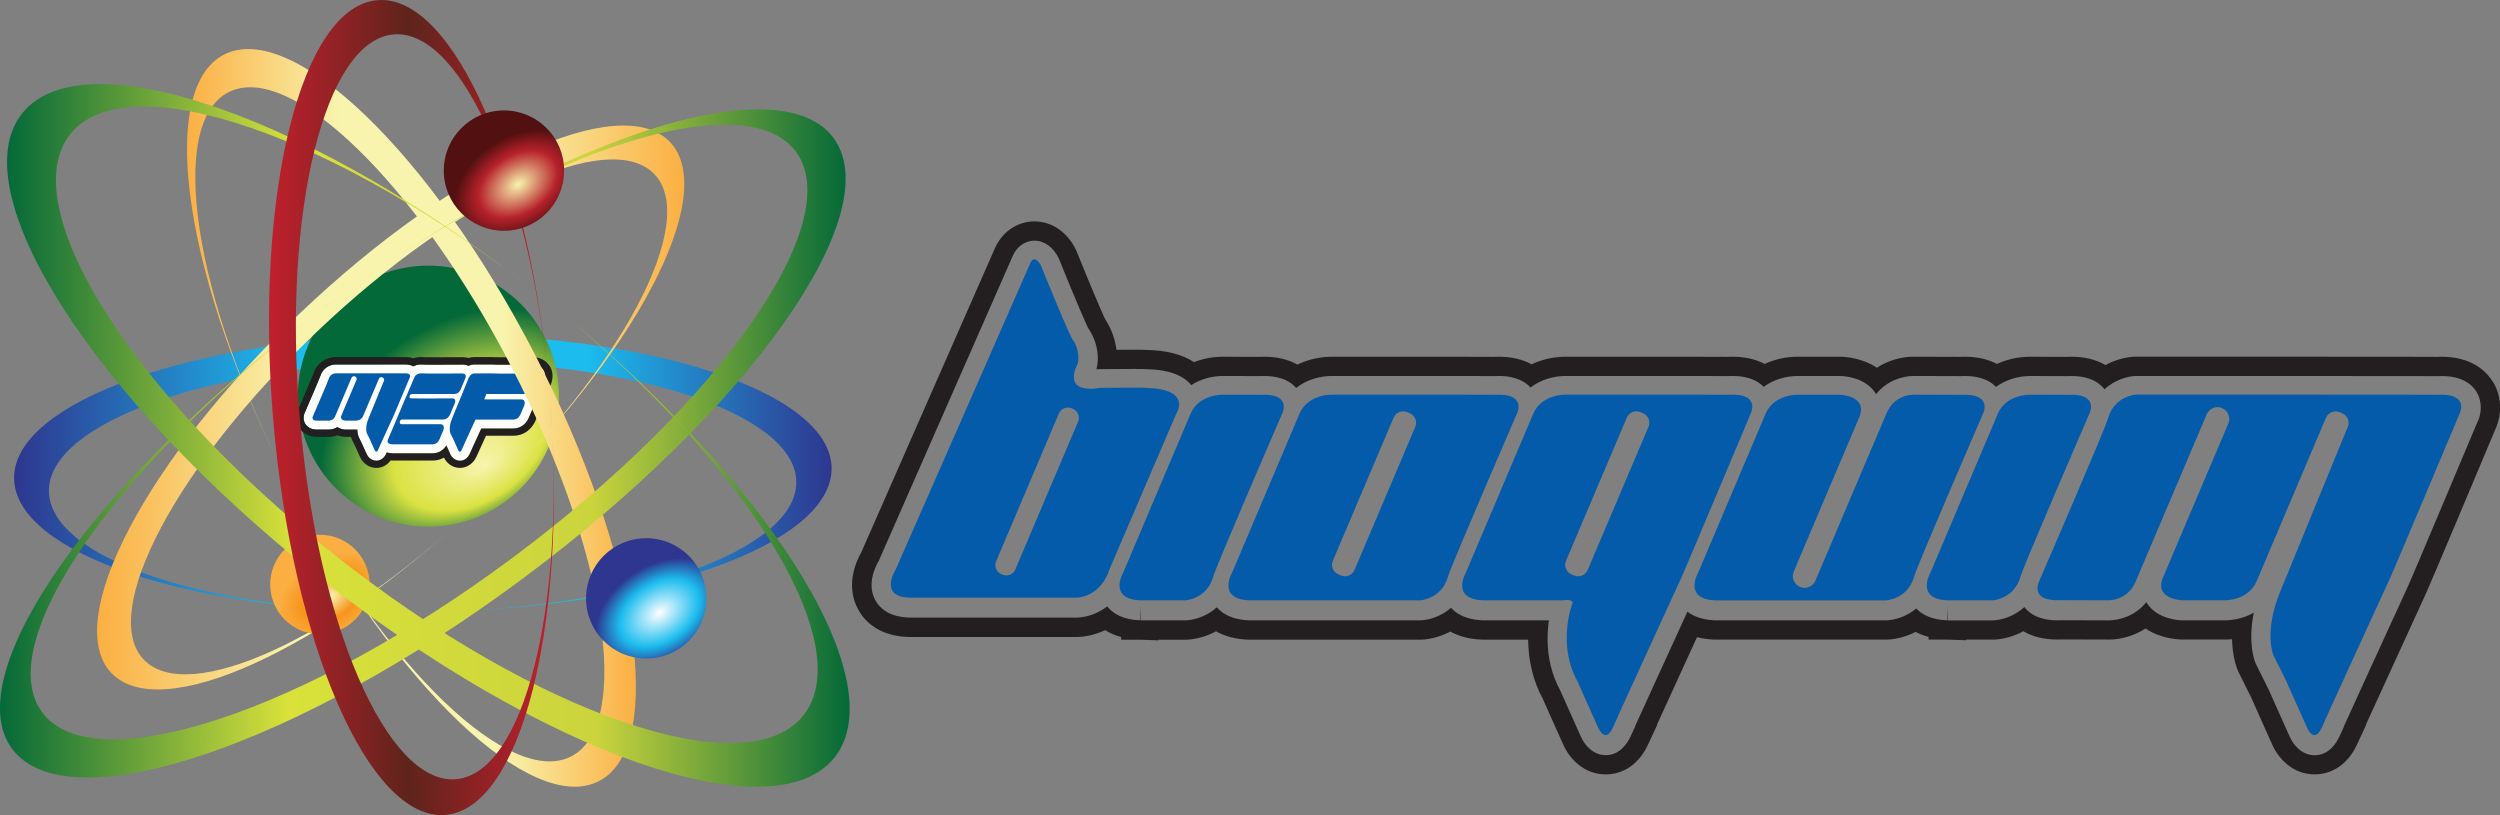
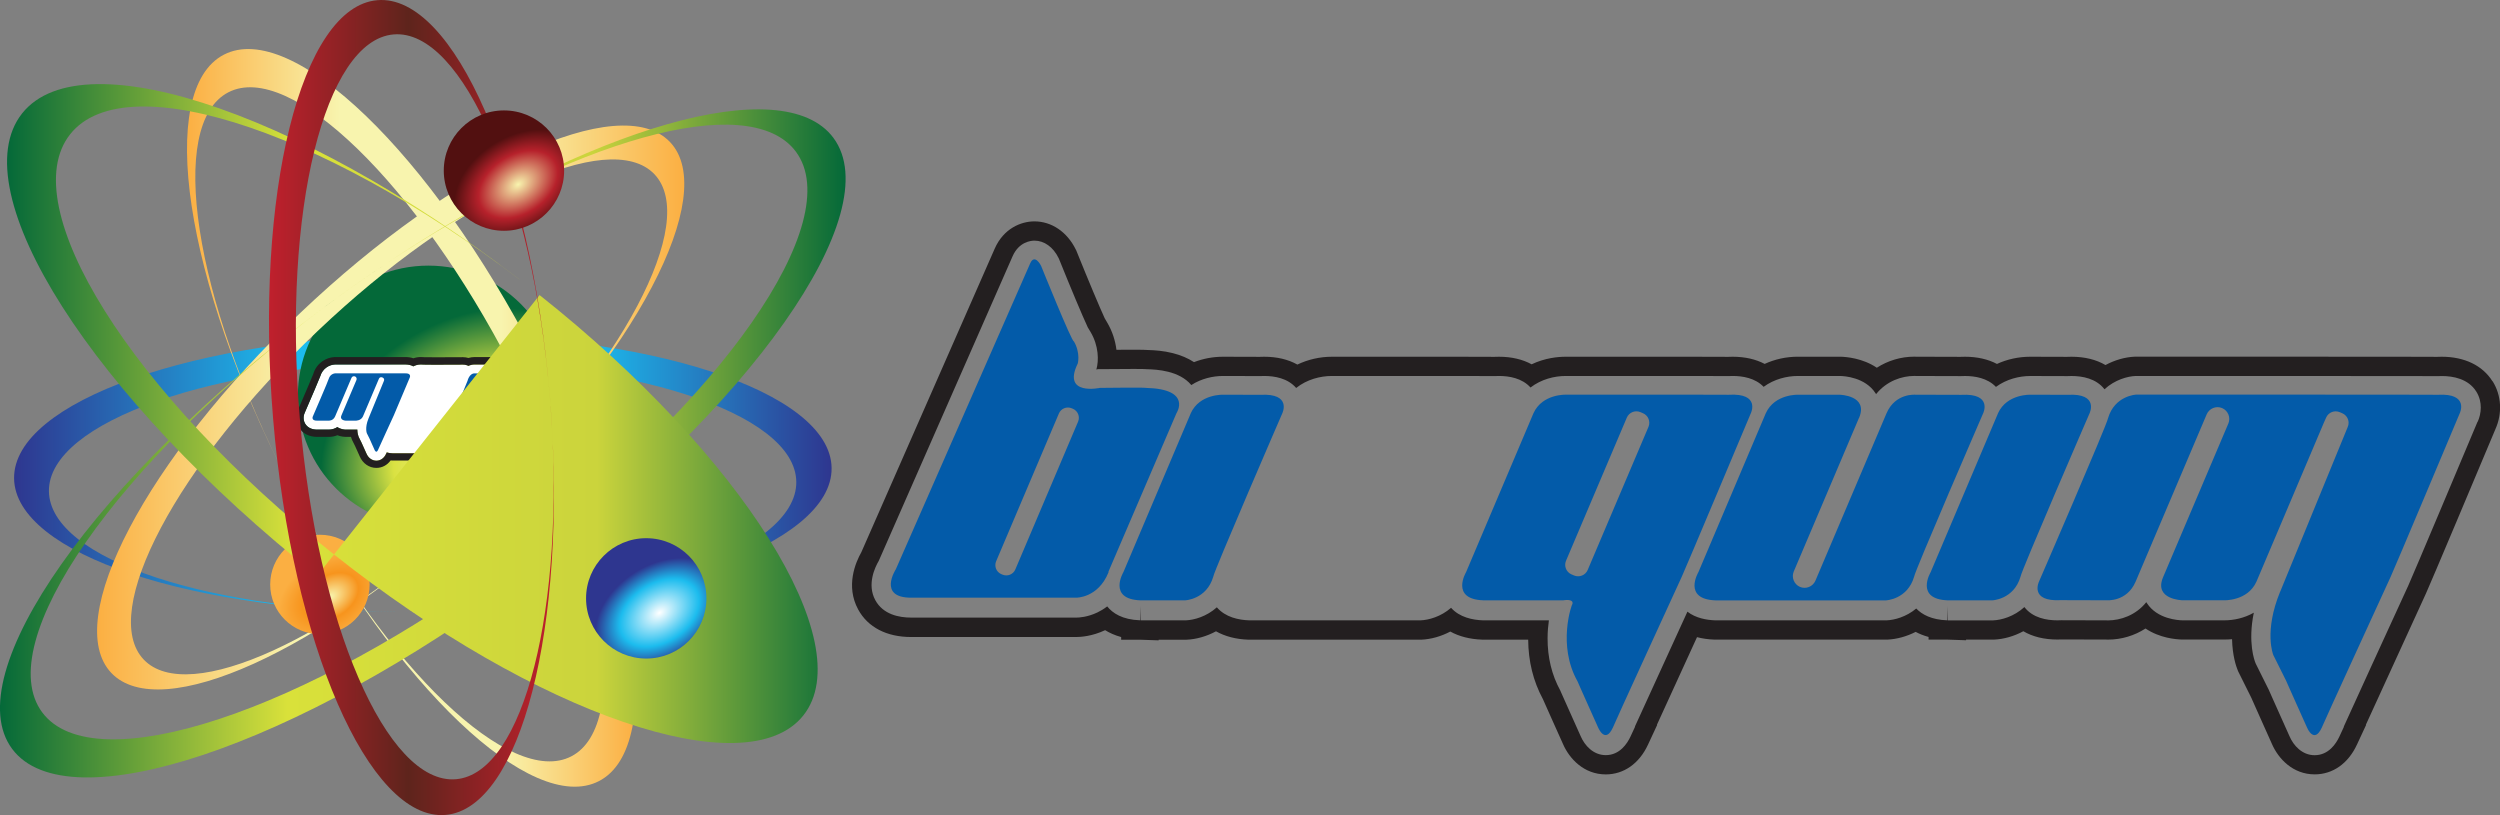
<svg xmlns="http://www.w3.org/2000/svg" xmlns:xlink="http://www.w3.org/1999/xlink" id="Layer_2" data-name="Layer 2" viewBox="0 0 704.58 229.71">
  <rect x="0" y="0" width="704.58" height="229.71" fill="#808080" stroke="none" />
  <defs>
    <style>
      .cls-1 {
        fill: url(#linear-gradient);
      }

      .cls-2 {
        fill: #035ba9;
      }

      .cls-3 {
        fill: #fff;
      }

      .cls-4 {
        fill: #231f20;
      }

      .cls-5 {
        fill: url(#radial-gradient-3);
      }

      .cls-6 {
        fill: url(#radial-gradient-4);
      }

      .cls-7 {
        fill: url(#radial-gradient-2);
      }

      .cls-8 {
        fill: url(#linear-gradient-8);
      }

      .cls-9 {
        fill: url(#linear-gradient-9);
      }

      .cls-10 {
        fill: url(#linear-gradient-3);
      }

      .cls-11 {
        fill: url(#linear-gradient-4);
      }

      .cls-12 {
        fill: url(#linear-gradient-2);
      }

      .cls-13 {
        fill: url(#linear-gradient-6);
      }

      .cls-14 {
        fill: url(#linear-gradient-7);
      }

      .cls-15 {
        fill: url(#linear-gradient-5);
      }

      .cls-16 {
        fill: url(#radial-gradient);
      }

      .cls-17 {
        fill: url(#linear-gradient-10);
      }

      .cls-18 {
        fill: url(#linear-gradient-11);
      }
    </style>
    <linearGradient id="linear-gradient" x1="116.77" y1="172.48" x2="119.6" y2="172.48" gradientUnits="userSpaceOnUse">
      <stop offset="0" stop-color="#2e368f" />
      <stop offset=".34" stop-color="#1cbcee" />
      <stop offset=".7" stop-color="#1cbcee" />
      <stop offset="1" stop-color="#2e368f" />
      <stop offset="1" stop-color="#046939" />
    </linearGradient>
    <linearGradient id="linear-gradient-2" x1="3.96" y1="133.36" x2="234.36" y2="133.36" xlink:href="#linear-gradient" />
    <radialGradient id="radial-gradient" cx="129.68" cy="119.92" fx="116.24" fy="119.92" r="29.88" gradientTransform="translate(51.26 324.52) rotate(-122.74) scale(1 1.47)" gradientUnits="userSpaceOnUse">
      <stop offset="0" stop-color="#f8f4ae" />
      <stop offset=".54" stop-color="#dae242" />
      <stop offset=".97" stop-color="#046939" />
    </radialGradient>
    <linearGradient id="linear-gradient-3" x1="81.23" y1="137.03" x2="82.54" y2="137.03" gradientUnits="userSpaceOnUse">
      <stop offset="0" stop-color="#fbaf42" />
      <stop offset=".34" stop-color="#f8f4ae" />
      <stop offset=".7" stop-color="#f8f4ae" />
      <stop offset="1" stop-color="#fbaf42" />
    </linearGradient>
    <linearGradient id="linear-gradient-4" x1="52.7" y1="117.77" x2="179.23" y2="117.77" xlink:href="#linear-gradient-3" />
    <linearGradient id="linear-gradient-5" x1="133.53" y1="142.54" x2="135.48" y2="142.54" xlink:href="#linear-gradient-3" />
    <linearGradient id="linear-gradient-6" x1="27.37" y1="114.85" x2="192.86" y2="114.85" xlink:href="#linear-gradient-3" />
    <radialGradient id="radial-gradient-2" cx="93.57" cy="167.86" fx="93.57" fy="167.86" r="11.38" gradientTransform="translate(-63.77 380.29) rotate(-122.74) scale(1 1.47)" gradientUnits="userSpaceOnUse">
      <stop offset="0" stop-color="#f8f4ae" />
      <stop offset=".51" stop-color="#f7941d" />
      <stop offset=".97" stop-color="#fbaf42" />
    </radialGradient>
    <linearGradient id="linear-gradient-7" x1="91.31" y1="80.6" x2="108.41" y2="80.6" gradientUnits="userSpaceOnUse">
      <stop offset="0" stop-color="#046939" />
      <stop offset=".34" stop-color="#d9e13a" />
      <stop offset=".7" stop-color="#cbd43c" />
      <stop offset="1" stop-color="#046939" />
    </linearGradient>
    <linearGradient id="linear-gradient-8" x1="0" y1="124.96" x2="238.32" y2="124.96" xlink:href="#linear-gradient-7" />
    <linearGradient id="linear-gradient-9" x1="1.98" y1="122.71" x2="239.47" y2="122.71" xlink:href="#linear-gradient-7" />
    <linearGradient id="linear-gradient-10" x1="154.95" y1="113.06" x2="155.18" y2="113.06" gradientUnits="userSpaceOnUse">
      <stop offset="0" stop-color="#c0202d" />
      <stop offset=".49" stop-color="#5e241c" />
      <stop offset="1" stop-color="#c0202d" />
    </linearGradient>
    <linearGradient id="linear-gradient-11" x1="75.81" y1="114.85" x2="156.12" y2="114.85" xlink:href="#linear-gradient-10" />
    <radialGradient id="radial-gradient-3" cx="146.16" cy="51.89" fx="146.16" fy="51.89" r="13.77" gradientTransform="translate(160.93 216.17) rotate(-122.74) scale(1 1.47)" gradientUnits="userSpaceOnUse">
      <stop offset="0" stop-color="#f8f4ae" />
      <stop offset=".6" stop-color="#b6212b" />
      <stop offset=".97" stop-color="#521010" />
    </radialGradient>
    <radialGradient id="radial-gradient-4" cx="186.26" cy="172.45" fx="186.26" fy="172.45" r="13.77" gradientTransform="translate(73.36 466.49) rotate(-122.74) scale(1 1.47)" gradientUnits="userSpaceOnUse">
      <stop offset="0" stop-color="#fff" />
      <stop offset=".6" stop-color="#1cbcee" />
      <stop offset=".97" stop-color="#2e368f" />
    </radialGradient>
  </defs>
  <g id="Layer_1-2" data-name="Layer 1">
    <g>
      <g>
        <path class="cls-1" d="M119.55,172.47s.04,0,.05,0c-.95,.01-1.89,.02-2.84,.02,.92,0,1.85-.01,2.78-.02Z" />
        <path class="cls-12" d="M116.77,172.5c-56.88,.23-102.74-14.82-102.98-34.04-.25-19.53,46.7-35.97,104.86-36.71,58.16-.74,105.52,14.48,105.77,34.02,.25,19.53-46.67,35.96-104.81,36.71,.02,0,.04,0,.06,0,63.62-.81,114.97-18.99,114.7-40.59-.28-21.6-52.08-38.45-115.7-37.64-63.62,.81-114.97,18.99-114.7,40.59,.27,21.27,50.51,37.94,112.81,37.66Z" />
      </g>
      <circle class="cls-16" cx="120.73" cy="111.65" r="36.79" />
      <g>
        <path class="cls-3" d="M153.12,108.05c-.16,.39-.73,1.73-.9,2.14l-.2,.47c-.11,.3-.36,.85-.84,1.38-.25,.28-.53,.53-.84,.74,.21,1.1-.13,2.1-.27,2.46l-.02,.05-1.02,2.41c-.27,.69-.75,1.38-1.32,1.89-.81,.73-1.81,1.13-2.88,1.16h-.03s-9.17,0-9.17,0c-1.2,2.62-2.13,4.65-2.68,5.85v.02s-.58,1.28-.58,1.28c-.57,1.22-1.57,1.93-2.74,1.93s-2.25-.76-2.78-1.98l-.02-.05c-.09-.2-.37-.82-.64-1.44-.13-.29-.26-.59-.37-.84-.25,.4-.56,.77-.9,1.07-.81,.73-1.81,1.13-2.88,1.16h-.03s-11.23,0-11.23,0c-.66,0-1.26-.09-1.77-.28l-.2,.43c-.57,1.22-1.57,1.93-2.74,1.93-1.19,0-2.25-.76-2.78-1.98-.06-.13-.36-.81-.67-1.49-.17-.38-.34-.76-.47-1.04-.06-.15-.12-.27-.16-.35-.02-.04-.03-.07-.04-.1l-.85-1.71-.03-.08c-.1-.25-.35-.95-.37-2.02-.16,.02-.33,.02-.49,.02-.03,0-.06,0-.08,0h-2.68c-.38,0-1.44-.09-2.37-.72-.71,.46-1.56,.72-2.43,.72-.06,0-.12,0-.18,0h-.52c-.57,0-1.91,0-2.31,0-.1,0-.19,0-.29,0-1.48,0-2.65-.57-3.3-1.6-.58-.93-.64-2.11-.17-3.15,1.92-4.44,4.06-9.43,4.35-10.23l.02-.05c.65-2.21,2.55-3.26,4.13-3.33h.05s11.09,0,11.09,0h3.11s3.06,0,3.06,0c.57,0,1.91,0,2.31,0,.1,0,.19,0,.29,0,.85,0,1.59,.18,2.19,.53,.56-.3,1.28-.53,2.15-.53,.19,0,.38,.01,.57,.03h.05c.19,.01,.93,.04,3.62,.04,3.09,0,7.03-.03,7.52-.03,.02,0,.04,0,.07,0,.56,0,1.09,.12,1.56,.36,.54-.26,1.12-.39,1.73-.39h1.53c.57,0,1.91,0,2.31,0,.1,0,.19,0,.29,0,.11,0,.22,0,.33,0,.1,0,.19,0,.29,0,.19,0,.38,.01,.57,.03h.05c.19,.01,.93,.04,3.62,.04,3.11,0,7.04-.03,7.52-.03,.02,0,.04,0,.07,0,1.19,0,2.25,.57,2.84,1.52,.46,.74,.82,1.99-.03,3.79Z" />
        <path class="cls-2" d="M103.83,118l4.39-10.7c.14-.34-.02-.74-.36-.88l-.17-.07c-.34-.14-.74,.02-.88,.36l-.15,.34-4.37,10.31c-.58,1.28-2.13,1.2-2.13,1.2h-2.66s-1.89-.04-1.27-1.5l4.23-9.97c.16-.39-.02-.84-.4-1h0c-.39-.16-.84,.02-1,.4l-4.61,10.85c-.57,1.35-1.91,1.22-1.91,1.22h-.56s-2.1,0-2.39,0c-2.05,.11-1.42-1.2-1.42-1.2,0,0,4.44-10.25,4.48-10.61,.44-1.48,1.83-1.53,1.83-1.53,0,0,3.1,0,2.88,0h8.17s3.11,0,3.11,0h3.03s2.1,0,2.39,0c2.05-.11,1.42,1.2,1.42,1.2,0,0-4.29,10.2-4.48,10.61,0,0-4.5,9.8-4.47,9.8-.5,1.07-.95,0-.95,0,0,0-1.42-3.16-1.34-3.01l-.85-1.71s-.62-1.5,.44-4.11Z" />
        <g>
          <polygon class="cls-2" points="115.67 108.97 115.67 108.97 115.67 108.97 115.67 108.97" />
-           <path class="cls-2" d="M130.44,105.25s-11.17,.08-11.52-.02c-1.53-.18-2.13,1.09-2.13,1.09,0,0-1.07,2.53-1.13,2.65h0s0,0,0,0c0,0,0,0,0,0l-3.19,7.51-1.21,2.86h.01s-1.76,4.14-1.76,4.14l-.19,.44s-.63,1.3,1.43,1.31h11.2c1.4-.03,1.94-1.48,1.94-1.48l1.04-2.45s.7-1.75-.89-1.75h-10.83c-.18,0-.34-.06-.47-.16-.05-.09-.07-.19-.07-.3v-.18c0-.37,.3-.67,.67-.67h.37s11.2,0,11.2,0c.73-.02,1.23-.43,1.54-.81,.31-.33,.42-.68,.42-.68l.22-.51s.82-1.93,.93-2.2c.91-1.85-.55-1.77-.55-1.77,0,0-11.17,.08-11.52-.02-.14-.02-.27-.02-.4-.01-.09-.12-.14-.27-.14-.44h0c0-.42,.34-.76,.76-.76h11.79c1.47,0,1.86-1.28,1.86-1.28l.22-.51s.82-1.93,.93-2.2c.91-1.85-.55-1.77-.55-1.77Z" />
        </g>
        <path class="cls-4" d="M154.91,103.17c-.97-1.56-2.7-2.5-4.6-2.5h-.08c-.48,0-4.4,.03-7.51,.03-2.45,0-3.24-.02-3.46-.03-.26-.03-.52-.04-.78-.04-.1,0-.19,0-.29,0-.11,0-.21,0-.32,0s-.21,0-.32,0c-.46,0-1.72,0-2.27,0h-1.53c-.59,0-1.18,.08-1.73,.25-.5-.14-1.02-.22-1.55-.22h-.08c-.49,0-4.42,.03-7.51,.03-2.44,0-3.23-.02-3.46-.03-.26-.03-.52-.04-.78-.04-.74,0-1.46,.12-2.14,.35-.67-.23-1.41-.34-2.2-.34-.1,0-.21,0-.32,0-.46,0-1.72,0-2.28,0h-6.17s-11.09,0-11.09,0h-.13c-2.32,.1-5.08,1.61-6.03,4.8-.32,.84-2.21,5.28-4.26,10.02-.77,1.68-.66,3.59,.29,5.11,1.02,1.63,2.86,2.57,5.06,2.57,.1,0,.21,0,.32,0,.46,0,1.72,0,2.28,0h.47c.07,0,.14,0,.22,0,.84,0,1.66-.16,2.43-.47,.99,.39,1.9,.46,2.33,.46h1.5c.08,.31,.17,.55,.24,.72l.06,.15,.86,1.73s1.26,2.83,1.31,2.92c.86,1.99,2.65,3.23,4.68,3.23h0c1.61,0,3.05-.77,4.02-2.1,.22,.02,.45,.03,.69,.03h11.32c1.08-.02,2.1-.31,3.02-.83,.91,1.8,2.61,2.9,4.52,2.9s3.71-1.17,4.62-3.12l.59-1.28,.48-1.07h0c.43-.95,.98-2.16,1.64-3.6h7.84s.09,0,.09,0c1.57-.04,3.03-.63,4.21-1.69,.8-.73,1.46-1.66,1.85-2.65l1.05-2.47c.19-.48,.46-1.32,.49-2.32,.09-.09,.17-.18,.25-.27,.64-.73,1.01-1.47,1.21-1.98l.19-.44c.17-.4,.7-1.67,.89-2.11,1.29-2.76,.49-4.77-.11-5.72Zm-1.79,4.88c-.16,.39-.73,1.73-.9,2.14l-.2,.47c-.11,.3-.36,.85-.84,1.38-.25,.28-.53,.53-.84,.74,.21,1.1-.13,2.1-.27,2.46l-.02,.05-1.02,2.41c-.27,.69-.75,1.38-1.32,1.89-.81,.73-1.81,1.13-2.88,1.16h-.03s-9.17,0-9.17,0c-1.2,2.62-2.13,4.65-2.68,5.85v.02s-.58,1.28-.58,1.28c-.57,1.22-1.57,1.93-2.74,1.93s-2.25-.76-2.78-1.98l-.02-.05c-.09-.2-.37-.82-.64-1.44-.13-.29-.26-.59-.37-.84-.25,.4-.56,.77-.9,1.07-.81,.73-1.81,1.13-2.88,1.16h-.03s-11.23,0-11.23,0c-.66,0-1.26-.09-1.77-.28l-.2,.43c-.57,1.22-1.57,1.93-2.74,1.93-1.19,0-2.25-.76-2.78-1.98-.06-.13-.36-.81-.67-1.49-.17-.38-.34-.76-.47-1.04-.06-.15-.12-.27-.16-.35-.02-.04-.03-.07-.04-.1l-.85-1.71-.03-.08c-.1-.25-.35-.95-.37-2.02-.16,.02-.33,.02-.49,.02-.03,0-.06,0-.08,0h-2.68c-.38,0-1.44-.09-2.37-.72-.71,.46-1.56,.72-2.43,.72-.06,0-.12,0-.18,0h-.52c-.57,0-1.91,0-2.31,0-.1,0-.19,0-.29,0-1.48,0-2.65-.57-3.3-1.6-.58-.93-.64-2.11-.17-3.15,1.92-4.44,4.06-9.43,4.35-10.23l.02-.05c.65-2.21,2.55-3.26,4.13-3.33h.05s11.09,0,11.09,0h3.11s3.06,0,3.06,0c.57,0,1.91,0,2.31,0,.1,0,.19,0,.29,0,.85,0,1.59,.18,2.19,.53,.56-.3,1.28-.53,2.15-.53,.19,0,.38,.01,.57,.03h.05c.19,.01,.93,.04,3.62,.04,3.09,0,7.03-.03,7.52-.03,.02,0,.04,0,.07,0,.56,0,1.09,.12,1.56,.36,.54-.26,1.12-.39,1.73-.39h1.53c.57,0,1.91,0,2.31,0,.1,0,.19,0,.29,0,.11,0,.22,0,.33,0,.1,0,.19,0,.29,0,.19,0,.38,.01,.57,.03h.05c.19,.01,.93,.04,3.62,.04,3.11,0,7.04-.03,7.52-.03,.02,0,.04,0,.07,0,1.19,0,2.25,.57,2.84,1.52,.46,.74,.82,1.99-.03,3.79Z" />
        <path class="cls-2" d="M150.28,105.26s-11.17,.08-11.52-.02c-.2-.02-.39-.02-.56,0-.16-.02-.35-.02-.58-.01-.29,0-2.39,0-2.39,0h-1.49c-1.49,0-1.97,2.09-1.97,2.09l-4.39,10.7c-1.07,2.6-.44,4.11-.44,4.11l.85,1.71c-.07-.15,1.34,3.01,1.34,3.01,0,0,.45,1.07,.95,0-.02,0,2.72-5.98,3.92-8.6h10.75c1.4-.03,1.94-1.48,1.94-1.48l1.04-2.45s.7-1.75-.89-1.75h-10.39c.21-.5,.43-1.02,.64-1.53h10.7c1.47,0,1.86-1.28,1.86-1.28l.22-.51s.82-1.93,.93-2.2c.91-1.85-.55-1.77-.55-1.77Z" />
      </g>
      <g>
        <path class="cls-10" d="M81.26,135.82s-.02-.03-.02-.05c.44,.84,.87,1.68,1.31,2.51-.43-.82-.86-1.64-1.29-2.47Z" />
        <path class="cls-11" d="M82.54,138.28c26.53,50.32,61.38,83.71,78.46,74.89,17.36-8.96,9.8-58.12-16.89-109.81C117.43,51.68,81.72,17.04,64.37,26.01c-17.35,8.96-9.8,58.09,16.86,109.76,0-.02-.02-.03-.03-.05C52.02,79.18,43.92,25.31,63.11,15.4c19.2-9.91,58.42,27.89,87.61,84.42,29.19,56.54,37.29,110.4,18.09,120.32-18.91,9.76-57.23-26.75-86.27-81.86Z" />
      </g>
      <g>
        <path class="cls-15" d="M135.44,141.66s.02-.02,.04-.03c-.65,.62-1.3,1.23-1.95,1.83,.64-.6,1.27-1.19,1.91-1.8Z" />
        <path class="cls-13" d="M133.53,143.46c-39.19,36.6-80.55,55.56-93.03,42.42-12.68-13.35,9.26-54.79,49-92.56,39.75-37.77,82.25-57.57,94.94-44.22,12.68,13.34-9.24,54.76-48.97,92.52,.01-.01,.03-.02,.04-.04,43.48-41.32,67.35-86.78,53.33-101.54-14.03-14.76-60.65,6.76-104.13,48.08-43.48,41.32-67.35,86.78-53.33,101.54,13.82,14.54,59.24-6.12,102.14-46.21Z" />
      </g>
      <circle class="cls-7" cx="90.16" cy="164.72" r="14.01" />
      <g>
        <path class="cls-14" d="M91.73,86.32c-.14,.11-.28,.21-.42,.32,5.71-4.24,11.42-8.27,17.1-12.07-5.54,3.69-11.11,7.62-16.68,11.76Z" />
        <path class="cls-8" d="M234.89,38.86c-14.19-19.07-68.7-3.05-126.47,35.7,52.84-35.23,102.71-49.54,115.88-31.82,14.56,19.57-21.18,70.81-79.84,114.45-58.65,43.64-118,63.15-132.56,43.58-14.53-19.52,21.01-70.56,79.41-114.14-.14,.11-.29,.21-.43,.32C26.96,134.51-12.19,190.08,3.43,211.07c15.62,20.99,80.09-.54,144.01-48.09,63.91-47.55,103.06-103.12,87.45-124.11Z" />
      </g>
-       <path class="cls-9" d="M152.07,83.16c57.06,45.22,90.36,98.25,74.36,118.44-16,20.19-75.23-.11-132.29-45.33C37.07,111.04,3.78,58.02,19.78,37.83c16-20.19,75.23,.11,132.29,45.33C88.83,33.05,23.54,10.13,6.23,31.97-11.08,53.81,26.15,112.14,89.38,162.26c63.24,50.12,128.53,73.04,145.84,51.19,17.31-21.84-19.92-80.18-83.16-130.29Z" />
+       <path class="cls-9" d="M152.07,83.16c57.06,45.22,90.36,98.25,74.36,118.44-16,20.19-75.23-.11-132.29-45.33C37.07,111.04,3.78,58.02,19.78,37.83c16-20.19,75.23,.11,132.29,45.33C88.83,33.05,23.54,10.13,6.23,31.97-11.08,53.81,26.15,112.14,89.38,162.26Z" />
      <g>
        <path class="cls-17" d="M154.96,111.7s0-.04,0-.05c.08,.94,.15,1.89,.22,2.83-.07-.92-.14-1.85-.22-2.77Z" />
        <path class="cls-18" d="M155.18,114.48c4.25,56.72-7.53,103.53-26.69,105.13-19.47,1.63-39.17-44.04-44.02-102.01-4.85-57.97,7-106.27,26.47-107.9,19.46-1.63,39.16,44.02,44.02,101.96,0-.02,0-.04,0-.06C149.64,48.19,127.89-1.75,106.36,.05c-21.53,1.8-34.68,54.66-29.38,118.07,5.3,63.41,27.05,113.35,48.58,111.55,21.2-1.77,34.28-53.07,29.61-115.18Z" />
      </g>
      <g>
        <path class="cls-2" d="M335.6,116.47l-18.99,44.78s-4.54,7.63,4.87,7.95c-.97,0,12.5,0,12.5,0,0,0,6.06-.24,7.95-6.65,.18-1.57,19.47-46.08,19.47-46.08,0,0,2.76-5.69-6.17-5.2-1.28-.02-10.39-.03-10.39-.03,0,0-6.73-.31-9.25,5.23Z" />
        <path class="cls-2" d="M563.11,116.47l-18.99,44.78s-4.54,7.63,4.87,7.95c-.97,0,12.5,0,12.5,0,0,0,6.06-.24,7.95-6.65,.18-1.57,19.47-46.08,19.47-46.08,0,0,2.76-5.69-6.17-5.2-1.28-.02-10.39-.03-10.39-.03,0,0-6.73-.31-9.25,5.23Z" />
        <path class="cls-2" d="M523.93,117.76l-18.39,43.3c-.71,1.68,.08,3.63,1.75,4.35h0c1.68,.71,3.63-.08,4.35-1.75l20.02-47.13c2.5-5.88,8.28-5.28,8.28-5.28h2.42s9.11,.01,10.39,.03c8.93-.49,6.17,5.2,6.17,5.2,0,0-19.3,44.51-19.47,46.08-1.89,6.41-7.95,6.65-7.95,6.65,0,0-13.47,0-12.5,0h-35.47c-9.41-.32-4.87-7.95-4.87-7.95l18.99-44.78c2.52-5.55,9.25-5.23,9.25-5.23h11.55s8.2,.16,5.5,6.52Z" />
        <path class="cls-2" d="M642.63,166.76l19.05-46.46c.63-1.48-.07-3.2-1.55-3.83l-.73-.31c-1.48-.63-3.2,.07-3.83,1.55l-.65,1.46-18.99,44.78c-2.52,5.55-9.25,5.23-9.25,5.23h-11.55s-8.2-.16-5.5-6.52l18.39-43.3c.71-1.68-.08-3.63-1.75-4.35h0c-1.68-.71-3.63,.08-4.35,1.75l-20.02,47.13c-2.5,5.88-8.28,5.28-8.28,5.28h-2.42s-9.11-.01-10.39-.03c-8.93,.49-6.17-5.2-6.17-5.2,0,0,19.3-44.51,19.47-46.08,1.89-6.41,7.95-6.65,7.95-6.65,0,0,13.47,0,12.5,0h35.47s13.5,.02,13.5,.02h13.15s9.11,.01,10.39,.03c8.93-.49,6.17,5.2,6.17,5.2,0,0-18.62,44.32-19.47,46.08,0,0-19.54,42.57-19.44,42.57-2.16,4.65-4.11,0-4.11,0,0,0-6.17-13.74-5.84-13.09l-3.7-7.43s-2.7-6.53,1.93-17.83Z" />
        <path class="cls-2" d="M322.95,109.32c-.16-.16-12.98,0-12.98,0,0,0-10.55,2.27-6.33-6.65,.16,0,.93-3.25-1-6.49-.46,.49-9.23-21.26-9.23-21.26,0,0-1.79-3.63-3.08-.67l-37.86,86.19s-5.19,8.01,4.33,8.01h46.52s6.17,.1,9.09-7.14v-.22l19.15-44.62s4.54-6.83-8.6-7.15Zm-19.11,9.51l-17.69,41.66c-.59,1.4-2.22,2.05-3.62,1.46l-.33-.14c-1.4-.59-2.05-2.22-1.46-3.62l17.69-41.66c.59-1.4,2.22-2.05,3.62-1.46l.33,.14c1.4,.59,2.05,2.22,1.46,3.62Z" />
-         <path class="cls-2" d="M421.41,111.26c-1.28-.02-10.39-.03-10.39-.03h-35.47s-6.73-.31-9.25,5.23l-18.99,44.78s-4.54,7.63,4.87,7.95h35.42s.01,0,.05,0h12.5s6.06-.24,7.95-6.65c.18-1.57,19.47-46.08,19.47-46.08,0,0,2.76-5.69-6.17-5.2Zm-22.53,9.03l-17.14,40.35c-.63,1.48-2.35,2.17-3.83,1.55l-.73-.31c-1.48-.63-2.17-2.35-1.55-3.83l17.14-40.35c.63-1.48,2.35-2.17,3.83-1.55l.73,.31c1.48,.63,2.17,2.35,1.55,3.83Z" />
        <path class="cls-4" d="M702.47,107.47c-2.8-4.47-7.89-6.93-14.33-6.93-.4,0-.82,0-1.25,.03-1.67-.01-6.95-.02-10.01-.03h-13.3s-13.51-.02-13.51-.02h-48.4c-2.79,.12-5.68,.96-8.28,2.36-2.62-1.54-5.86-2.34-9.6-2.34-.4,0-.82,0-1.25,.03-2.01-.02-9.29-.03-10.02-.03-.1,0-.22,0-.35,0-3.28,0-6.49,.71-9.36,2.03-2.53-1.34-5.58-2.03-9.02-2.03-.4,0-.82,0-1.25,.03-1.67-.01-6.95-.02-10.01-.03h-2.27c-.25-.01-.51-.02-.77-.02-3.76,0-7.44,1.12-10.54,3.12-4.03-2.72-8.63-3.07-10.3-3.11h-.11s-11.51,0-11.51,0c-.09,0-.21,0-.34,0-3.27,0-6.48,.71-9.35,2.03-2.53-1.33-5.57-2.02-9.01-2.02-.4,0-.82,0-1.25,.03-1.67-.01-6.95-.02-10.01-.03h-35.49c-.09,0-.21,0-.34,0-2.14,0-5.79,.33-9.58,2.13-2.56-1.4-5.67-2.13-9.21-2.13-.4,0-.82,0-1.25,.03-1.67-.01-6.95-.02-10.01-.03h-35.49c-.09,0-.21,0-.34,0-3.38,0-6.76,.78-9.72,2.21-2.59-1.46-5.75-2.21-9.36-2.21-.4,0-.82,0-1.25,.03-2.01-.02-9.29-.03-10.02-.03-.1,0-.22,0-.36,0-2.8,0-5.58,.53-8.14,1.52-1.7-1.11-3.69-1.96-5.95-2.53-2.66-.68-5.17-.83-6.88-.88-.6-.05-1.12-.06-1.56-.07-.64-.01-1.52-.02-2.62-.02-1.48,0-3.24,.01-4.85,.02-.31-2.49-1.11-5.17-2.65-7.76l-.66-1.12c-1.37-2.96-4.62-10.7-7.83-18.66l-.15-.38-.18-.36c-2.44-4.95-6.8-7.91-11.66-7.91-3.77,0-8.68,2.01-11.17,7.67l-37.6,85.58c-1.61,2.85-4.49,9.5-.89,16.13,2.72,5.01,8.02,7.76,14.92,7.76h46.53c1.23,0,4.46-.19,8.15-1.93,1.24,.77,2.73,1.45,4.52,1.94v.75h5.31l5.26,.18v-.18h7.87c2.79-.12,5.68-.96,8.29-2.37,2.54,1.43,5.61,2.24,9.11,2.36h.19s48.37,0,48.37,0h.22c2.72-.12,5.57-.93,8.14-2.29,2.51,1.39,5.54,2.16,8.97,2.28h.19s12.79,0,12.79,0c.04,6.08,1.42,11.69,4.11,16.68,.03,.06,.05,.12,.09,.19,.16,.37,.4,.9,.68,1.53,.55,1.24,1.29,2.88,2.02,4.53,1.32,2.96,2.65,5.92,2.9,6.46,1.8,4.16,5.9,8.59,12.06,8.59,5.09,0,9.43-3.05,11.9-8.37l2.58-5.55-.05-.08c2.35-5.16,6.35-13.91,11.29-24.68,1.53,.4,3.17,.63,4.9,.69h.19s48.38,0,48.38,0h.21c2.64-.12,5.42-.89,7.94-2.18,1.04,.56,2.25,1.05,3.64,1.43v.75h5.31l5.26,.18v-.18h7.87c2.79-.12,5.68-.96,8.27-2.36,2.62,1.54,5.86,2.34,9.6,2.34,.4,0,.82,0,1.25-.03,1.74,.01,7.54,.02,10.01,.03h2.26c.25,.01,.51,.02,.77,.02,3.76,0,7.44-1.12,10.54-3.13,4.03,2.72,8.63,3.07,10.3,3.11h.11s11.51,0,11.51,0c.09,0,.21,0,.34,0,.71,0,1.42-.03,2.13-.1,.11,4.68,1.16,7.7,1.61,8.79l.15,.35,3.7,7.43c.06,.13,.13,.29,.18,.42,.16,.37,.4,.9,.68,1.53,.55,1.24,1.29,2.88,2.02,4.53,1.11,2.49,2.23,4.98,2.7,6.03l.19,.43c1.8,4.16,5.9,8.59,12.06,8.59,5.09,0,9.43-3.05,11.9-8.37l2.58-5.55-.05-.08c3.68-8.1,11.04-24.15,16.93-36.99,1.25-2.71,15.23-35.96,19.54-46.23,2.04-4.5,1.75-9.58-.76-13.59Zm-4.23,11.41c-3.17,7.55-18.26,43.43-19.5,46.14-6.18,13.47-15.05,32.82-18.19,39.77l.04,.05-1.29,2.78c-.91,1.95-3.02,5.22-6.96,5.22-3.54,0-5.97-2.74-7.08-5.34-.19-.43-1.55-3.46-2.91-6.5-.73-1.64-1.47-3.28-2.02-4.52-.28-.62-.51-1.14-.67-1.51-.09-.2-.22-.5-.23-.53l-3.68-7.39-.07-.17c-.29-.69-2.21-5.79-.48-14.21-2.66,1.53-5.67,2.16-8.29,2.16-.12,0-.21,0-.28,0h-11.56c-1.16-.02-7.1-.36-9.99-4.83-.06-.09-.12-.19-.18-.29-2.98,3.72-7.28,5.13-10.79,5.14-.25,0-.46,0-.63-.02h-2.23c-.37,0-8.49-.01-10.28-.03-.39,.02-.78,.03-1.15,.03-2.99,0-6.93-.67-9.28-3.74-2.93,2.69-6.5,3.66-8.81,3.75h-.11s-12.65,0-12.65,0v-3.99l-.14,3.98c-4.5-.16-7.18-1.66-8.77-3.33-2.83,2.37-6.14,3.24-8.33,3.33h-.11s-48.17,0-48.17,0h-.09c-2.44-.09-5.46-.63-7.79-2.44-5.68,12.38-12.2,26.63-14.8,32.38l.04,.05-1.29,2.78c-.91,1.95-3.02,5.22-6.96,5.22h0c-3.53,0-5.96-2.74-7.07-5.33-.19-.43-1.55-3.46-2.91-6.5-.73-1.64-1.47-3.28-2.02-4.52-.28-.62-.51-1.14-.67-1.51-.07-.16-.13-.29-.17-.39-2.38-4.35-3.58-9.29-3.56-14.69,0-1.86,.16-3.57,.37-5.05h-18.61c-2.87-.1-6.55-.83-8.96-3.53-2.88,2.51-6.31,3.44-8.56,3.53h-.11s-48.17,0-48.17,0h-.09c-2.92-.1-6.68-.86-9.08-3.67-2.91,2.62-6.43,3.58-8.72,3.67h-.11s-12.65,0-12.65,0v-3.99l-.14,3.98c-5.02-.17-7.77-2.02-9.28-3.92-.96,.74-1.89,1.29-2.73,1.69-2.83,1.36-5.28,1.47-5.96,1.47h-46.53c-3.41,0-7.93-.85-10.14-4.92-2.43-4.48-.03-9.37,.97-11.06l37.72-85.85c1.8-4.1,5.19-4.41,6.18-4.41,2.74,0,5.27,1.82,6.77,4.87l.09,.18,.08,.19c3.05,7.58,6.6,16.06,8.06,19.17l.8,1.34c2.29,3.86,2.37,8.03,1.63,10.57l.43-.1h.51c.06,0,5.78-.06,9.61-.06,1.07,0,1.92,0,2.52,.02,.42,0,.86,.02,1.32,.06,2.58,.07,8.97,.37,12.37,4.46,2.81-1.82,6.1-2.56,8.94-2.56,.12,0,.22,0,.29,0,.95,0,8.48,.01,10.19,.03,.39-.02,.78-.03,1.15-.03,2.87,0,6.61,.62,8.98,3.38,3.04-2.43,6.86-3.38,10.09-3.38,.12,0,.21,0,.28,0h35.38c.37,0,8.49,.01,10.28,.03,.39-.02,.78-.03,1.15-.03,2.82,0,6.49,.6,8.87,3.25,3.01-2.33,6.75-3.25,9.92-3.25,.12,0,.21,0,.28,0h35.38c.37,0,8.49,.01,10.28,.03,.39-.02,.78-.03,1.15-.03,2.75,0,6.31,.57,8.69,3.06,2.97-2.19,6.58-3.06,9.67-3.06,.12,0,.21,0,.29,0h11.56c1.16,.02,7.1,.36,9.99,4.83,.06,.09,.12,.19,.18,.29,2.98-3.72,7.28-5.13,10.79-5.13,.25,0,.46,0,.63,.02h2.23c.37,0,8.49,.01,10.28,.03,.39-.02,.78-.03,1.15-.03,2.75,0,6.32,.57,8.7,3.07,2.97-2.19,6.59-3.07,9.68-3.07,.12,0,.22,0,.29,0,.95,0,8.48,.01,10.19,.03,.39-.02,.78-.03,1.15-.03,2.99,0,6.93,.67,9.28,3.74,2.93-2.69,6.5-3.66,8.82-3.75h.11s48.07,0,48.07,0l13.5,.02h13.14c.37,0,8.49,.01,10.28,.03,.39-.02,.78-.03,1.15-.03,3.18,0,7.45,.76,9.72,4.38,1.83,2.92,1.41,6.28,.39,8.51Z" />
        <path class="cls-2" d="M487.29,111.26c-1.28-.02-10.39-.03-10.39-.03h-35.47s-6.73-.31-9.25,5.23l-18.99,44.78s-4.54,7.63,4.87,7.95h22.56s2.88-.54,2.56,.97c-.22,.11-4.32,11.67,1.4,21.83-.07-.08,5.85,13.11,5.85,13.11,0,0,1.95,4.65,4.11,0-.11,0,19.44-42.57,19.44-42.57,.85-1.76,19.47-46.08,19.47-46.08,0,0,2.76-5.69-6.17-5.2Zm-22.69,9.03l-17.14,40.35c-.63,1.48-2.35,2.17-3.83,1.55l-.73-.31c-1.48-.63-2.17-2.35-1.55-3.83l17.14-40.35c.63-1.48,2.35-2.17,3.83-1.55l.73,.31c1.48,.63,2.17,2.35,1.55,3.83Z" />
      </g>
      <circle class="cls-5" cx="142.03" cy="48.08" r="16.96" />
      <circle class="cls-6" cx="182.13" cy="168.64" r="16.96" />
    </g>
  </g>
</svg>